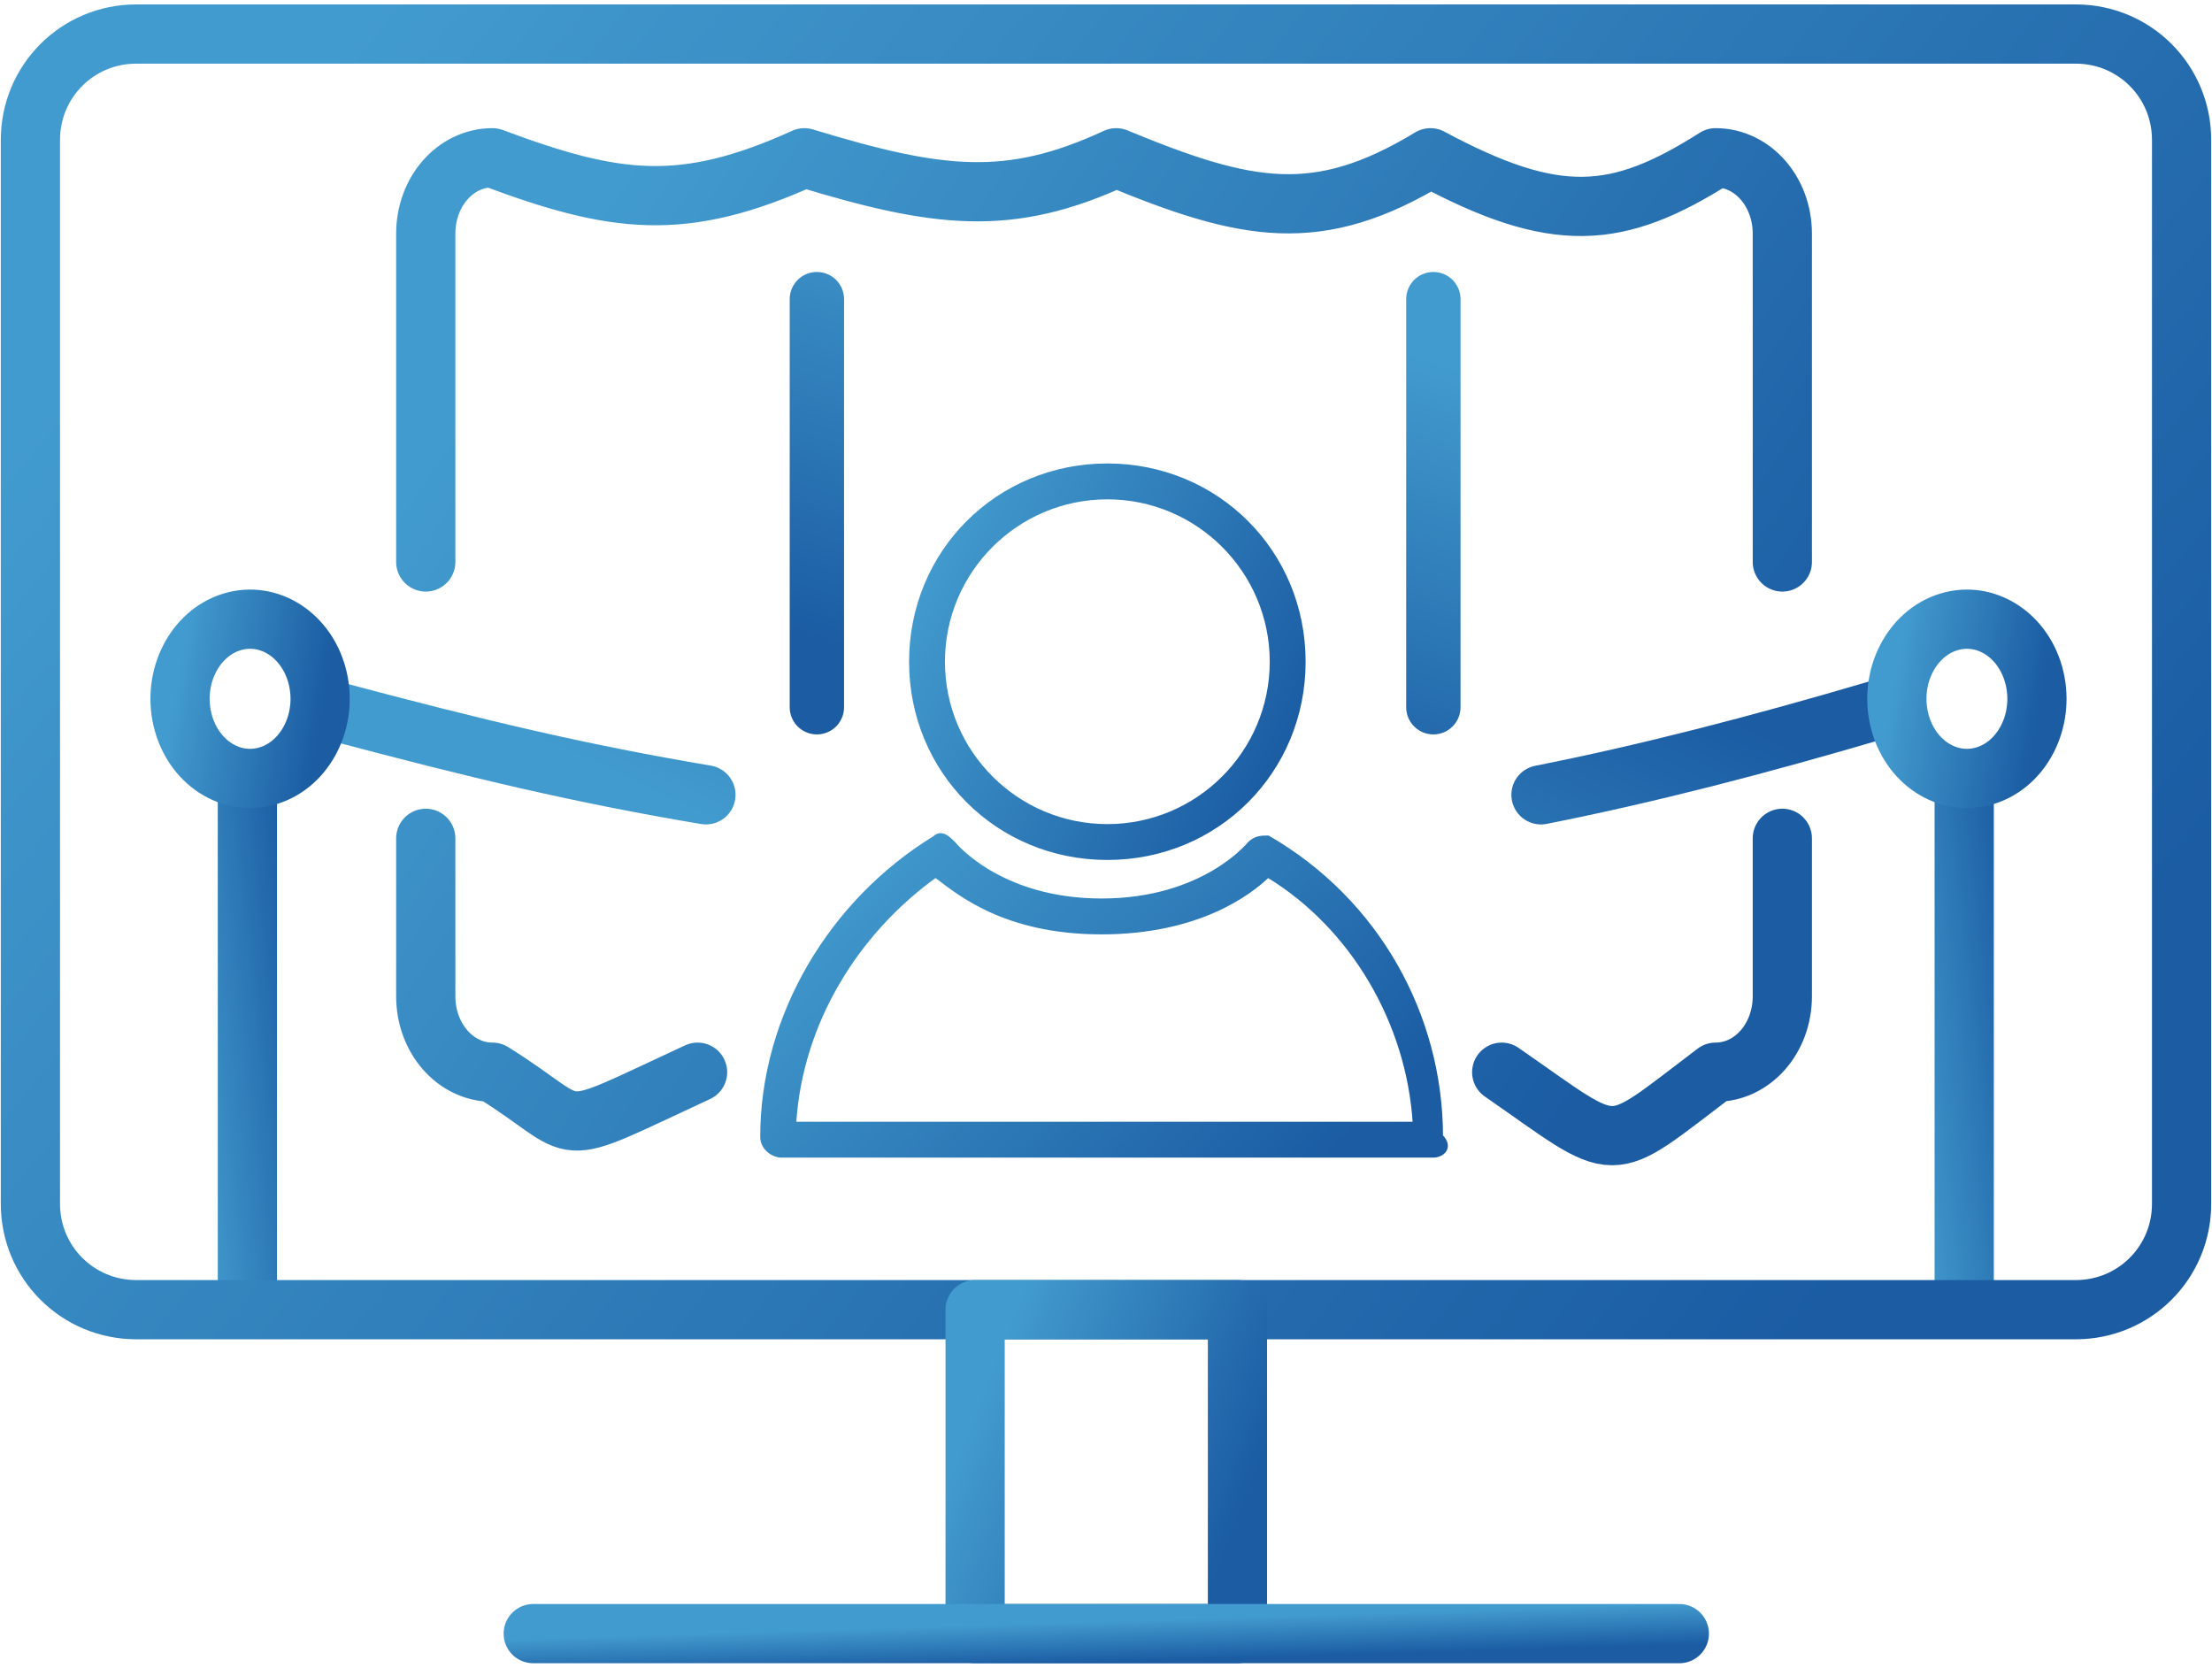
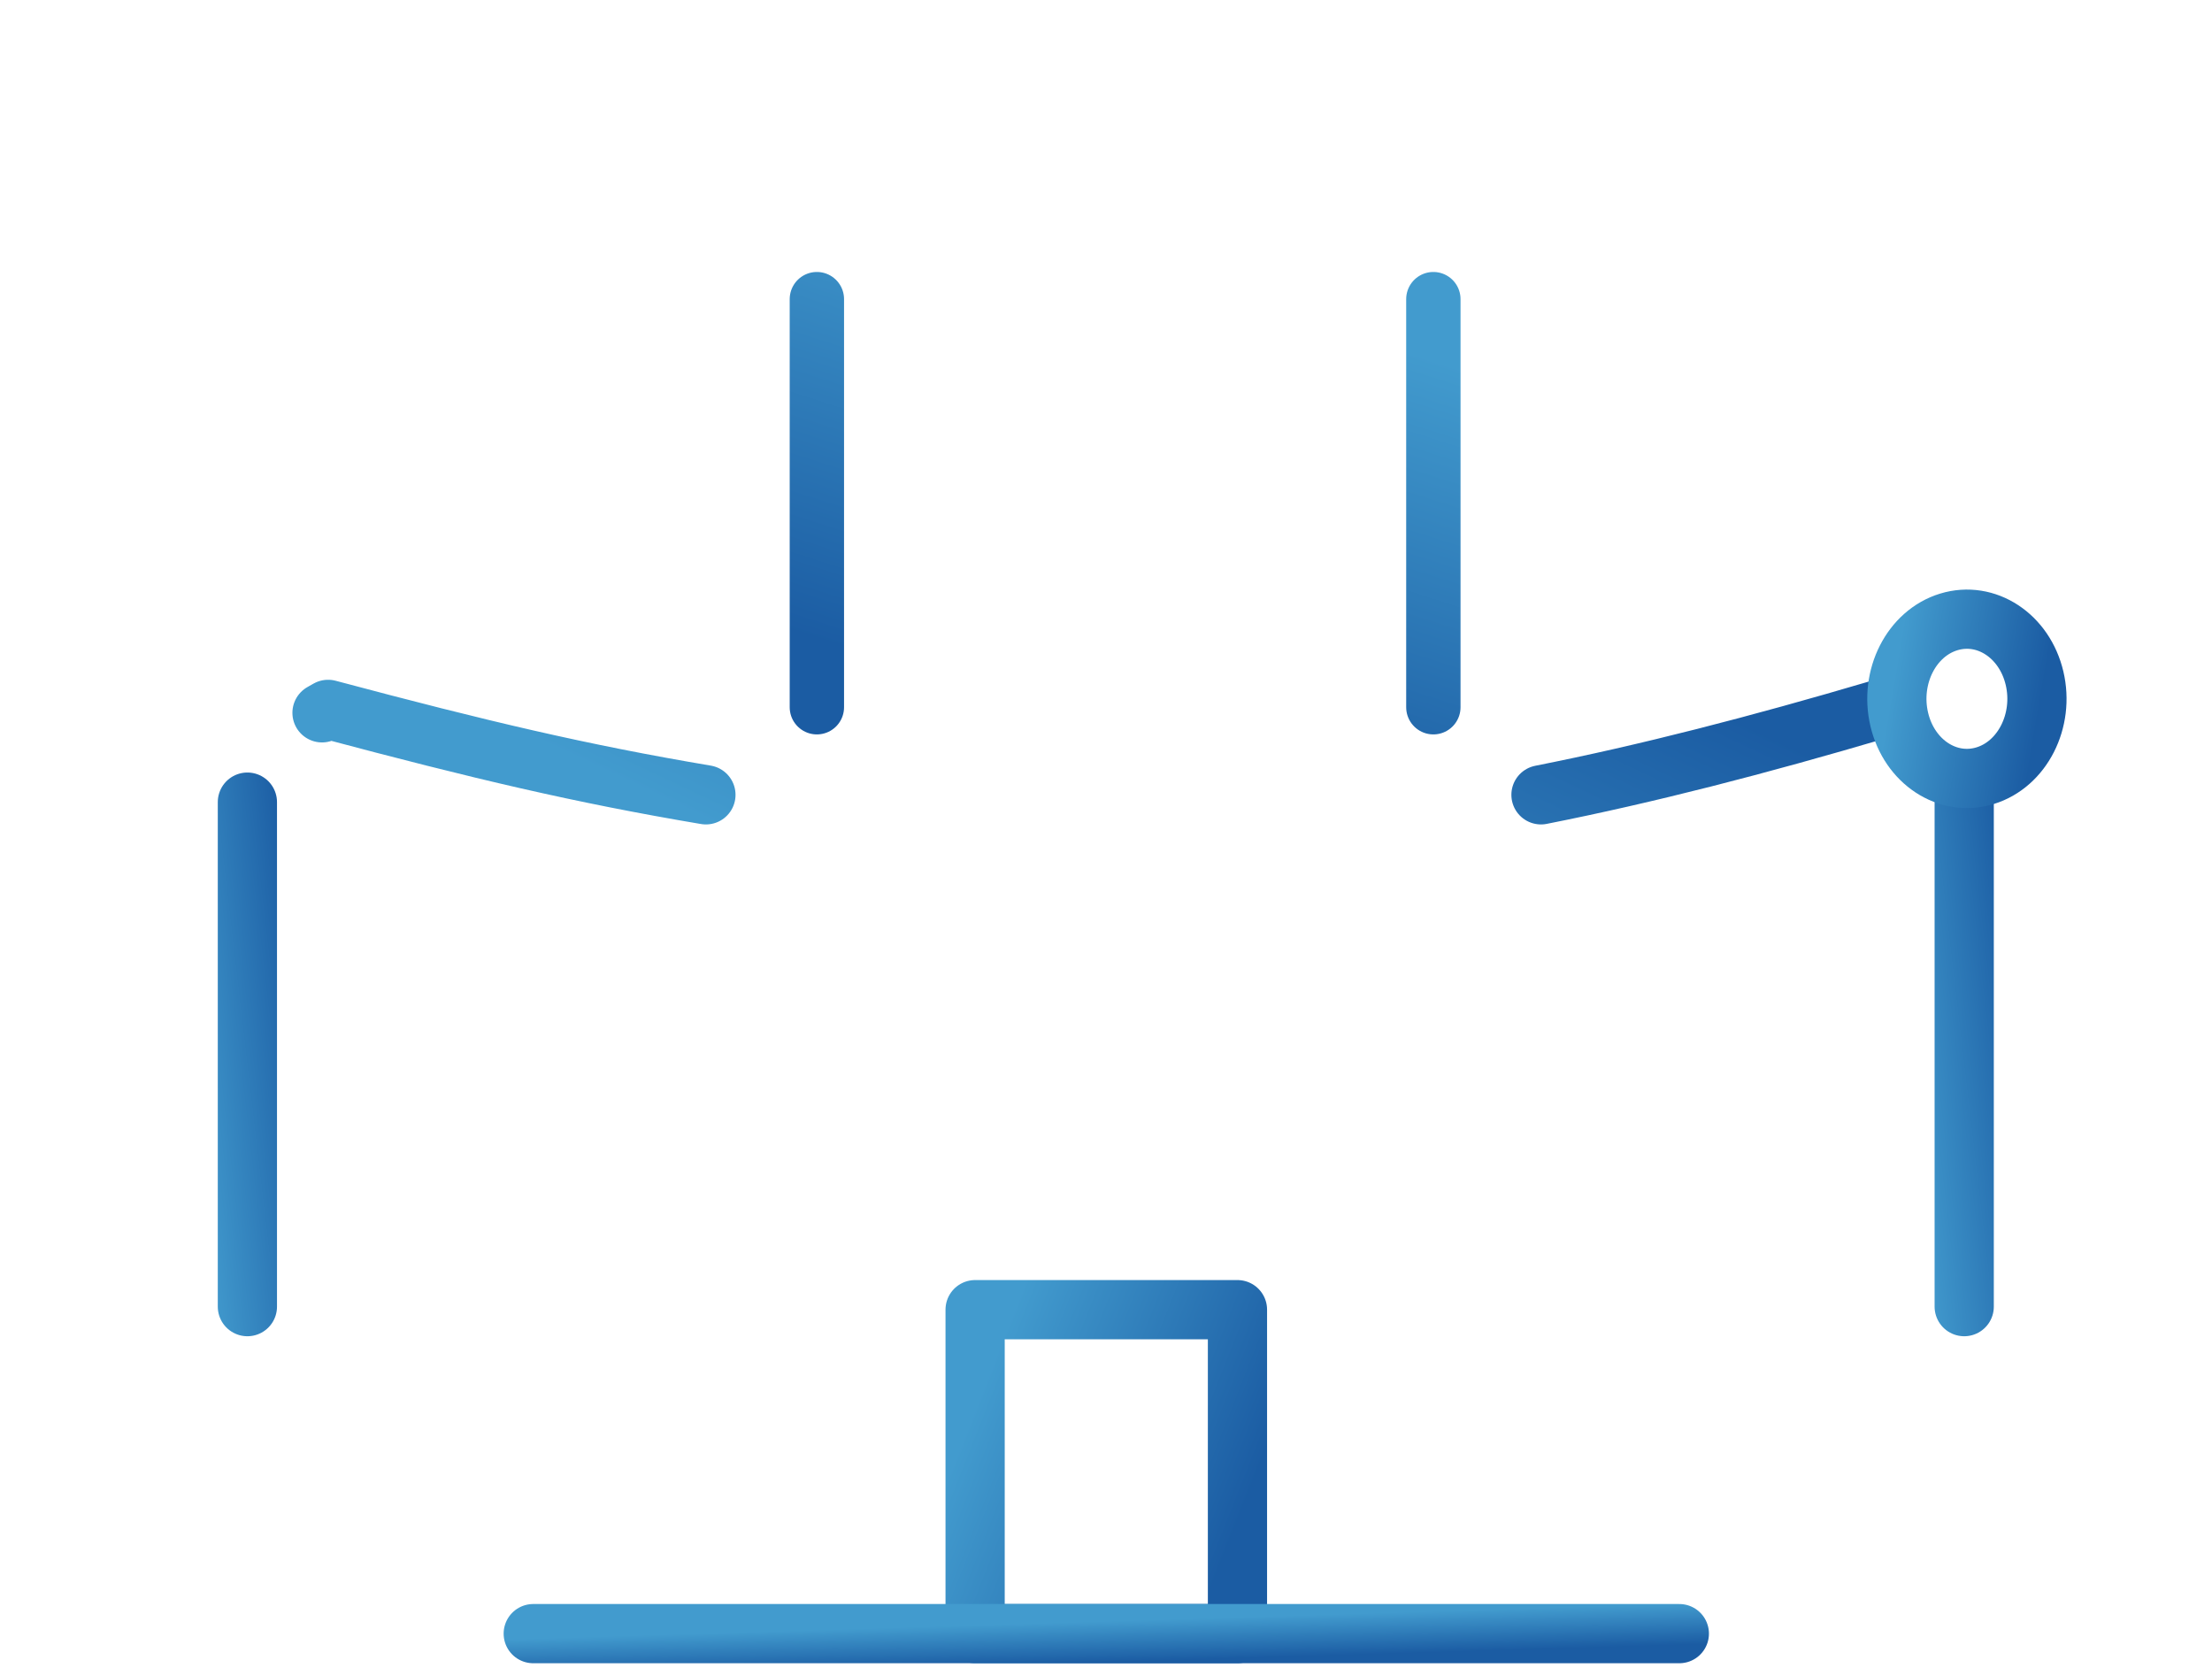
<svg xmlns="http://www.w3.org/2000/svg" width="130" height="98" viewBox="0 0 130 98" fill="none">
  <path d="M115.437 76.784L115.437 47.137" stroke="url(#paint0_linear_7553_20013)" stroke-width="3.48" stroke-miterlimit="10" stroke-linecap="round" stroke-linejoin="round" />
  <path d="M14.539 76.784L14.539 47.137" stroke="url(#paint1_linear_7553_20013)" stroke-width="3.48" stroke-miterlimit="10" stroke-linecap="round" stroke-linejoin="round" />
  <path d="M111.109 41.687L110.437 41.687C103.312 43.79 96.803 45.473 90.564 46.708M18.925 41.889L19.282 41.687C28.275 44.084 34.162 45.473 41.487 46.708" stroke="url(#paint2_linear_7553_20013)" stroke-width="3.48" stroke-miterlimit="10" stroke-linecap="round" stroke-linejoin="round" />
-   <path d="M53.533 38.886C53.533 45.336 58.627 50.429 65.079 50.429C71.53 50.429 76.625 45.336 76.625 38.886C76.625 32.435 71.53 27.342 65.079 27.342C58.627 27.342 53.533 32.435 53.533 38.886ZM55.428 38.886C55.428 33.562 59.755 29.237 65.079 29.237C70.403 29.237 74.729 33.562 74.729 38.886C74.729 44.209 70.403 48.535 65.079 48.535C59.755 48.535 55.428 44.209 55.428 38.886Z" fill="url(#paint3_linear_7553_20013)" stroke="url(#paint4_linear_7553_20013)" stroke-width="0.213" />
-   <path d="M56.078 49.583L56.078 49.583L56.07 49.574L56.061 49.566C55.9 49.404 55.721 49.226 55.538 49.134C55.441 49.086 55.336 49.057 55.224 49.071C55.116 49.084 55.014 49.137 54.919 49.229C48.84 52.948 44.785 59.706 44.785 66.806C44.785 67.182 44.974 67.462 45.204 67.646C45.43 67.826 45.705 67.921 45.901 67.921H84.256C84.356 67.921 84.475 67.897 84.587 67.85C84.698 67.803 84.811 67.73 84.888 67.626C84.968 67.52 85.009 67.384 84.976 67.225C84.946 67.081 84.856 66.927 84.699 66.762C84.684 59.677 80.966 52.933 74.553 49.221L74.528 49.207H74.499L74.494 49.207C74.157 49.207 73.782 49.207 73.415 49.574L73.414 49.574L73.407 49.583L73.407 49.583L73.407 49.583L73.407 49.583L73.405 49.585L73.4 49.591C73.395 49.597 73.388 49.606 73.377 49.618C73.357 49.642 73.326 49.677 73.284 49.722C73.201 49.812 73.074 49.941 72.903 50.096C72.561 50.407 72.041 50.823 71.333 51.24C69.918 52.072 67.75 52.907 64.742 52.907C61.735 52.907 59.567 52.072 58.151 51.24C57.444 50.823 56.924 50.407 56.581 50.096C56.41 49.941 56.284 49.812 56.2 49.722C56.158 49.677 56.127 49.642 56.107 49.618C56.097 49.606 56.089 49.597 56.084 49.591L56.079 49.585L56.078 49.583L56.078 49.583ZM83.134 66.026H46.687C47.055 60.08 50.359 54.793 54.984 51.464C55.05 51.514 55.12 51.567 55.193 51.623C55.858 52.132 56.809 52.859 58.179 53.489C59.749 54.21 61.867 54.802 64.742 54.802C70.387 54.802 73.434 52.52 74.515 51.465C79.46 54.466 82.766 60.075 83.134 66.026Z" fill="url(#paint5_linear_7553_20013)" stroke="url(#paint6_linear_7553_20013)" stroke-width="0.213" />
-   <path d="M121.992 76.963H8.008C4.559 76.963 1.787 74.191 1.787 70.742V8.222C1.787 4.773 4.559 2 8.008 2H121.992C125.441 2 128.213 4.773 128.213 8.222V70.742C128.213 74.191 125.441 76.963 121.992 76.963Z" stroke="url(#paint7_linear_7553_20013)" stroke-width="3.48" stroke-miterlimit="10" stroke-linecap="round" stroke-linejoin="round" />
  <path d="M72.726 76.963H57.308V96H72.726V76.963Z" stroke="url(#paint8_linear_7553_20013)" stroke-width="3.48" stroke-miterlimit="10" stroke-linecap="round" stroke-linejoin="round" />
  <path d="M31.339 96H98.695" stroke="url(#paint9_linear_7553_20013)" stroke-width="3.48" stroke-miterlimit="10" stroke-linecap="round" stroke-linejoin="round" />
-   <path d="M15.763 45.585C17.958 44.916 19.261 42.351 18.673 39.855C18.084 37.359 15.828 35.878 13.632 36.547C11.437 37.216 10.134 39.781 10.722 42.277C11.31 44.773 13.567 46.254 15.763 45.585Z" stroke="url(#paint10_linear_7553_20013)" stroke-width="3.48" stroke-miterlimit="10" stroke-linecap="round" stroke-linejoin="round" />
  <path d="M116.661 45.585C118.856 44.916 120.159 42.351 119.571 39.855C118.983 37.359 116.726 35.878 114.531 36.547C112.335 37.216 111.032 39.781 111.62 42.277C112.209 44.773 114.465 46.254 116.661 45.585Z" stroke="url(#paint11_linear_7553_20013)" stroke-width="3.48" stroke-miterlimit="10" stroke-linecap="round" stroke-linejoin="round" />
-   <path d="M25.022 33.024V13.73C25.022 11.258 26.77 9.271 28.945 9.271C36.102 11.945 40.115 12.521 47.272 9.271C55.153 11.672 59.321 12.184 65.598 9.271C73.288 12.454 77.455 13.28 84.067 9.271C91.429 13.221 95.041 12.945 100.825 9.271C103 9.271 104.748 11.258 104.748 13.73V33.024M25.022 49.264V58.548C25.022 61.02 26.77 63.008 28.945 63.008C34.626 66.546 32.132 67.104 40.997 63.008M104.748 49.264V58.548C104.748 61.02 103 63.008 100.825 63.008C94.211 68.001 95.392 67.956 88.256 63.008" stroke="url(#paint12_linear_7553_20013)" stroke-width="3.48" stroke-miterlimit="10" stroke-linecap="round" stroke-linejoin="round" />
  <path d="M48.008 17.579L48.008 41.561M84.239 17.579L84.239 41.561" stroke="url(#paint13_linear_7553_20013)" stroke-width="3.194" stroke-linecap="round" stroke-linejoin="round" />
  <defs>
    <linearGradient id="paint0_linear_7553_20013" x1="120.73" y1="73.813" x2="112.894" y2="74.728" gradientUnits="userSpaceOnUse">
      <stop stop-color="#1B5CA3" />
      <stop offset="1" stop-color="#429BCE" />
    </linearGradient>
    <linearGradient id="paint1_linear_7553_20013" x1="19.831" y1="73.813" x2="11.996" y2="74.728" gradientUnits="userSpaceOnUse">
      <stop stop-color="#1B5CA3" />
      <stop offset="1" stop-color="#429BCE" />
    </linearGradient>
    <linearGradient id="paint2_linear_7553_20013" x1="106.283" y1="44.245" x2="92.996" y2="72.472" gradientUnits="userSpaceOnUse">
      <stop stop-color="#1B5CA3" />
      <stop offset="1" stop-color="#429BCE" />
    </linearGradient>
    <linearGradient id="paint3_linear_7553_20013" x1="73.259" y1="49.275" x2="51.512" y2="38.677" gradientUnits="userSpaceOnUse">
      <stop stop-color="#1B5CA3" />
      <stop offset="1" stop-color="#429BCE" />
    </linearGradient>
    <linearGradient id="paint4_linear_7553_20013" x1="73.259" y1="49.275" x2="51.512" y2="38.677" gradientUnits="userSpaceOnUse">
      <stop stop-color="#1B5CA3" />
      <stop offset="1" stop-color="#429BCE" />
    </linearGradient>
    <linearGradient id="paint5_linear_7553_20013" x1="79.184" y1="66.96" x2="56.704" y2="43.464" gradientUnits="userSpaceOnUse">
      <stop stop-color="#1B5CA3" />
      <stop offset="1" stop-color="#429BCE" />
    </linearGradient>
    <linearGradient id="paint6_linear_7553_20013" x1="79.184" y1="66.96" x2="56.704" y2="43.464" gradientUnits="userSpaceOnUse">
      <stop stop-color="#1B5CA3" />
      <stop offset="1" stop-color="#429BCE" />
    </linearGradient>
    <linearGradient id="paint7_linear_7553_20013" x1="110.204" y1="73.527" x2="21.429" y2="0.583" gradientUnits="userSpaceOnUse">
      <stop stop-color="#1B5CA3" />
      <stop offset="1" stop-color="#429BCE" />
    </linearGradient>
    <linearGradient id="paint8_linear_7553_20013" x1="70.53" y1="95.127" x2="54.837" y2="88.934" gradientUnits="userSpaceOnUse">
      <stop stop-color="#1B5CA3" />
      <stop offset="1" stop-color="#429BCE" />
    </linearGradient>
    <linearGradient id="paint9_linear_7553_20013" x1="89.1" y1="96.954" x2="89.027" y2="94.542" gradientUnits="userSpaceOnUse">
      <stop stop-color="#1B5CA3" />
      <stop offset="1" stop-color="#429BCE" />
    </linearGradient>
    <linearGradient id="paint10_linear_7553_20013" x1="18.508" y1="44.305" x2="9.892" y2="42.835" gradientUnits="userSpaceOnUse">
      <stop stop-color="#1B5CA3" />
      <stop offset="1" stop-color="#429BCE" />
    </linearGradient>
    <linearGradient id="paint11_linear_7553_20013" x1="119.406" y1="44.305" x2="110.791" y2="42.835" gradientUnits="userSpaceOnUse">
      <stop stop-color="#1B5CA3" />
      <stop offset="1" stop-color="#429BCE" />
    </linearGradient>
    <linearGradient id="paint12_linear_7553_20013" x1="93.391" y1="64.102" x2="29.021" y2="20.592" gradientUnits="userSpaceOnUse">
      <stop stop-color="#1B5CA3" />
      <stop offset="1" stop-color="#429BCE" />
    </linearGradient>
    <linearGradient id="paint13_linear_7553_20013" x1="49.669" y1="38.145" x2="57.908" y2="12.593" gradientUnits="userSpaceOnUse">
      <stop stop-color="#1B5CA3" />
      <stop offset="1" stop-color="#429BCE" />
    </linearGradient>
  </defs>
</svg>